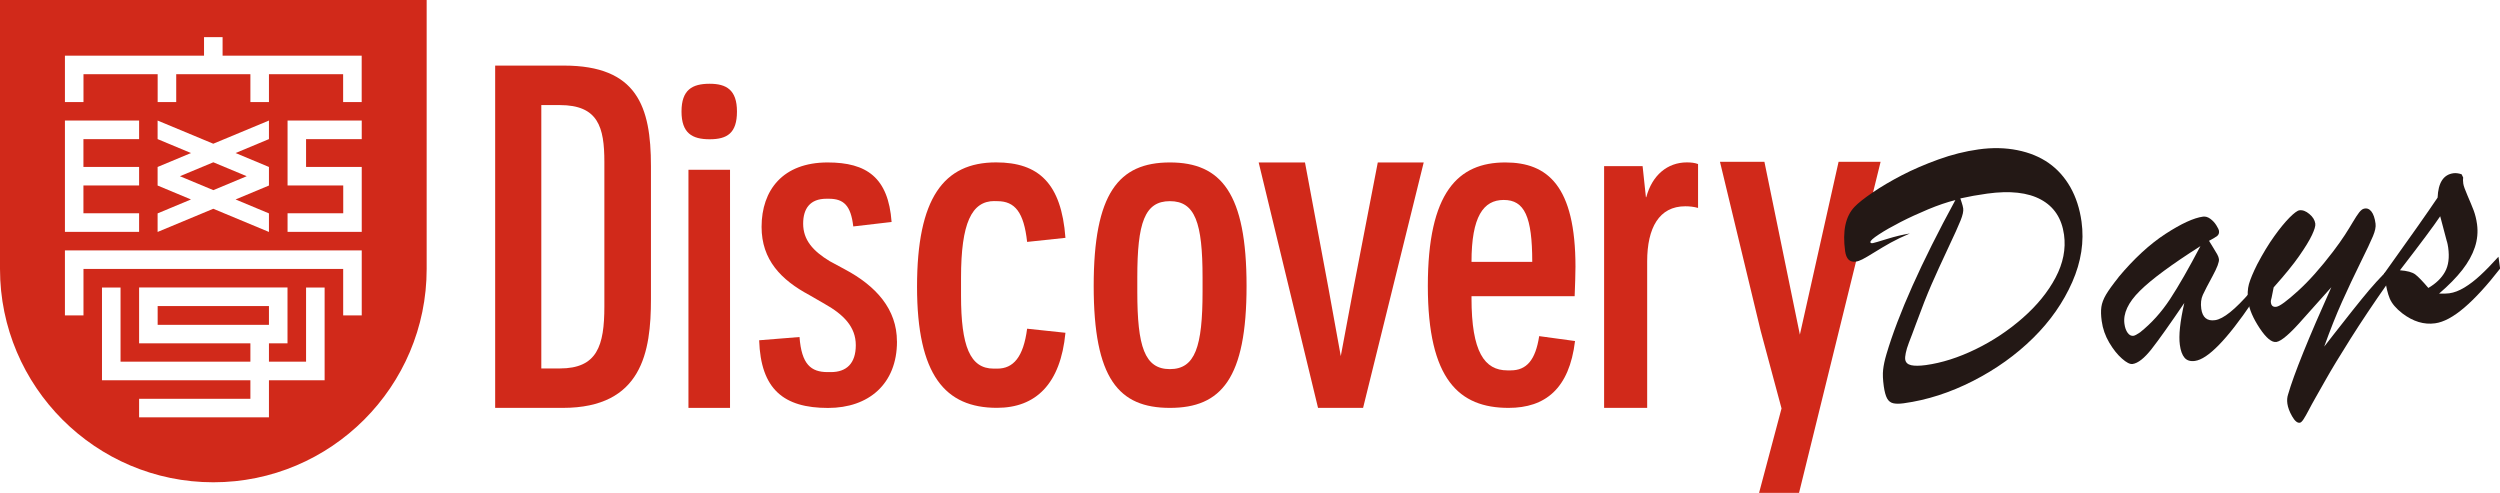
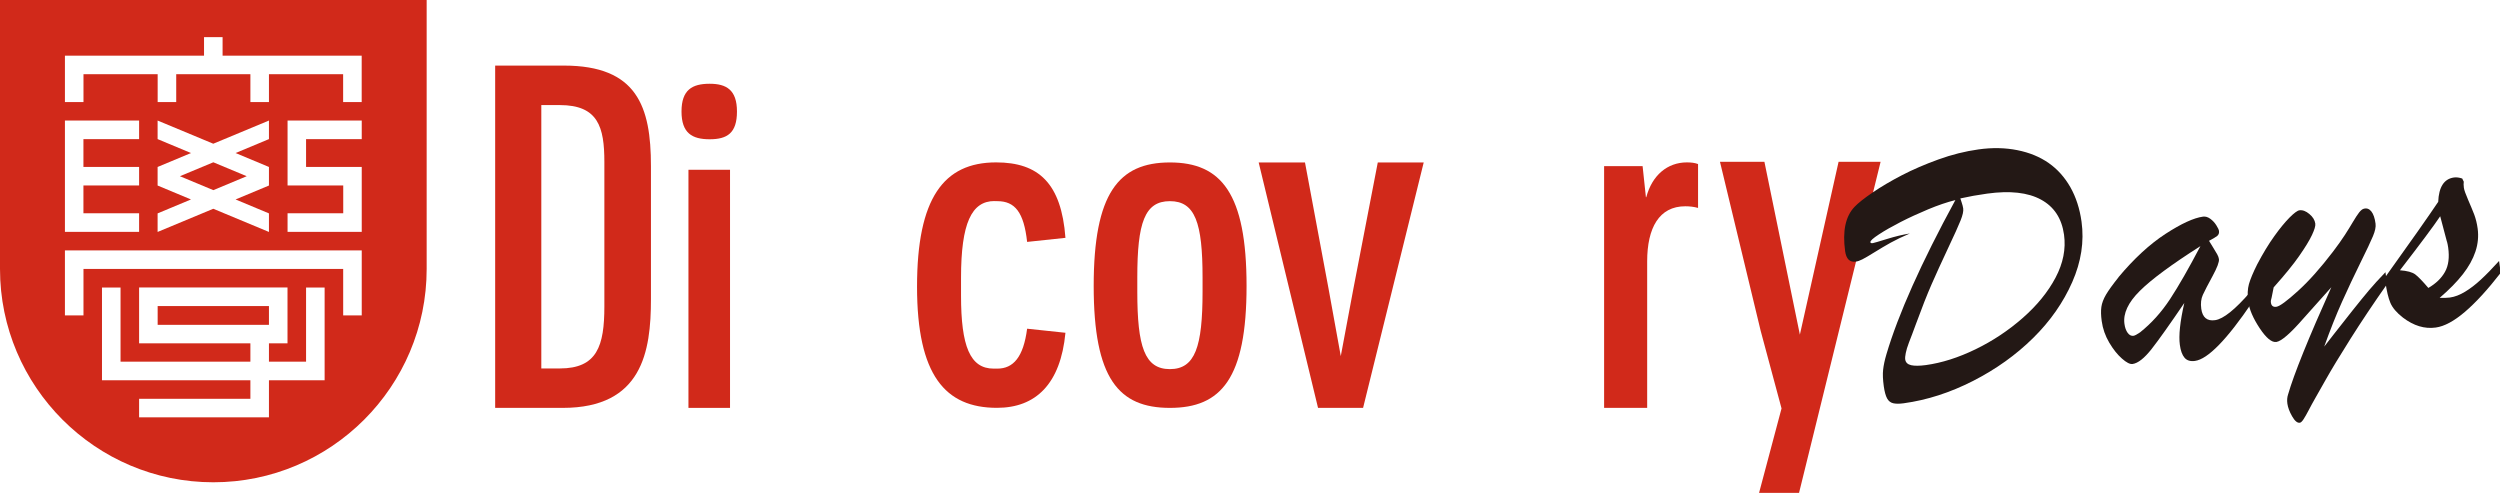
<svg xmlns="http://www.w3.org/2000/svg" id="_レイヤー_2" data-name="レイヤー 2" viewBox="0 0 453.99 89.5">
  <defs>
    <style>
      .cls-1 {
        fill: #d1291a;
      }

      .cls-2 {
        fill: #231815;
      }
    </style>
  </defs>
  <g id="_レイヤー_1-2" data-name="レイヤー 1">
    <g>
      <g>
        <path class="cls-1" d="M298.96,35.81h-.07l-.6-5.64h-6.99v43.9h7.82v-26.61c0-6.09,2.18-10,6.91-10,.75,0,1.58.08,2.33.3v-7.97c-.6-.23-1.28-.3-2.03-.3-3.53,0-6.31,2.33-7.37,6.31Z" />
-         <path class="cls-1" d="M285.95,53.78c.07-1.92.15-3.92.15-5.33,0-14.66-5.04-18.95-12.74-18.95-8.59,0-14.07,5.41-14.07,22.43s5.7,22.14,14.66,22.14c6.66,0,11.03-3.48,12.07-12.14l-6.51-.89c-.67,4.37-2.3,6.22-5.18,6.22h-.59c-4.15,0-6.52-3.33-6.52-13.1v-.37h18.73ZM273.07,36.31c3.78,0,5.18,3.03,5.18,11.25h-11.03c0-8.22,2.15-11.25,5.85-11.25Z" />
        <polygon class="cls-1" points="323.52 74.17 319.44 89.5 326.7 89.5 341.51 29.38 333.88 29.38 326.85 60.77 320.41 29.38 312.34 29.38 319.74 60.11 323.52 74.17" />
        <g>
          <path class="cls-1" d="M128.87,15.21c-3.18,0-5.11,1.11-5.11,5.04s1.93,5.04,5.11,5.04,4.96-1.11,4.96-5.04-1.92-5.04-4.96-5.04Z" />
          <rect class="cls-1" x="125.02" y="30.83" width="7.55" height="43.24" />
        </g>
        <polygon class="cls-1" points="245.77 52.43 243.48 64.67 241.26 52.43 236.98 29.5 228.57 29.5 239.35 74.07 247.53 74.07 258.54 29.5 250.2 29.5 245.77 52.43" />
-         <path class="cls-1" d="M162.88,62c0-5.85-3.78-10.07-9.48-13.1l-2.74-1.48c-3.04-1.85-4.81-3.85-4.81-6.81,0-2.74,1.26-4.52,4.22-4.52h.44c2.67,0,4,1.18,4.44,5.03l6.96-.81c-.59-8.07-4.52-10.81-11.62-10.81-8.14,0-11.99,5.04-11.99,11.7,0,6,3.55,9.63,8.66,12.37l2.82,1.63c3.41,1.92,5.63,4.15,5.63,7.48s-1.7,4.89-4.52,4.89h-.59c-3.04,0-4.74-1.41-5.11-6.37l-7.33.59c.29,8.89,4.44,12.29,12.51,12.29,7.4,0,12.52-4.37,12.52-12.07Z" />
        <path class="cls-1" d="M212.45,29.5c-9.33,0-13.84,5.63-13.84,22.43s4.52,22.14,13.84,22.14,13.92-5.33,13.92-22.14-4.59-22.43-13.92-22.43ZM218.38,52.97c0,9.99-1.34,14.06-5.93,14.06s-5.92-4.07-5.92-14.06v-2.59c0-9.92,1.33-13.85,5.92-13.85s5.93,3.93,5.93,13.85v2.59Z" />
        <path class="cls-1" d="M180.6,36.53h.51c3.19,0,4.82,2,5.41,7.4l6.96-.74c-.74-9.93-4.89-13.7-12.59-13.7-9.55,0-14.36,6.52-14.36,22.58s5.11,21.99,14.51,21.99c7.03,0,11.55-4.3,12.44-13.63l-6.96-.74c-.67,5.18-2.52,7.25-5.41,7.25h-.67c-4.29,0-5.92-4.08-5.92-13.26v-3.25c0-9.93,1.93-13.92,6.07-13.92Z" />
        <path class="cls-1" d="M89.92,11.91h12.47c13.31,0,15.82,7.44,15.82,18.24v24.19c0,9.49-1.58,19.73-16.01,19.73h-12.28V11.91ZM98.3,66.91h3.35c6.79,0,8.1-4.09,8.1-11.26v-26.24c0-6.33-1.12-10.33-8.1-10.33h-3.35v47.83Z" />
      </g>
      <g>
        <path class="cls-2" d="M339.65,43.98c.02.15.17.21.45.17.19-.03,1.05-.28,2.56-.75,1.52-.47,2.9-.8,4.16-1-1.36.58-2.52,1.14-3.48,1.67-.96.54-1.95,1.12-2.96,1.75-1.01.63-1.75,1.06-2.19,1.28-.45.23-.84.36-1.19.41-1.09.15-1.73-.48-1.93-1.89-.5-3.64.06-6.32,1.7-8.05.67-.7,1.77-1.58,3.32-2.63,1.54-1.05,3.31-2.09,5.29-3.12,1.98-1.03,4.19-1.98,6.62-2.86,2.43-.88,4.86-1.49,7.3-1.83,2.5-.35,4.85-.3,7.05.14,2.2.44,4.09,1.22,5.69,2.34s2.9,2.58,3.93,4.38c1.02,1.8,1.7,3.89,2.03,6.26.5,3.62-.06,7.27-1.68,10.96s-3.98,7.08-7.1,10.16c-3.12,3.08-6.76,5.68-10.91,7.8-4.16,2.12-8.35,3.48-12.59,4.06-.79.11-1.43.11-1.91,0-.48-.11-.86-.4-1.12-.88s-.46-1.21-.6-2.19c-.17-1.22-.21-2.23-.12-3.03.09-.8.28-1.73.6-2.8,2.14-7.25,6.31-16.58,12.52-28-1.52.38-3.16.94-4.94,1.68-1.77.74-3.45,1.51-5.01,2.31-1.57.81-2.88,1.55-3.94,2.25-1.06.69-1.57,1.16-1.54,1.39ZM355.99,36.03s.08.28.23.7c.15.43.24.8.29,1.12.07.49-.09,1.22-.47,2.17-.38.96-1.15,2.67-2.32,5.14-1.16,2.47-2.15,4.64-2.96,6.49-.81,1.86-1.75,4.23-2.81,7.13-.33.92-.56,1.54-.69,1.86-.13.32-.34.85-.61,1.59-.28.74-.47,1.36-.57,1.88-.1.52-.14.9-.1,1.16.08.56.44.9,1.08,1.05.64.14,1.53.13,2.66-.02,2.91-.4,5.92-1.36,9.03-2.87,3.11-1.51,5.96-3.4,8.56-5.68,2.6-2.28,4.59-4.72,5.97-7.33,1.38-2.61,1.9-5.21,1.54-7.8-.41-2.95-1.8-5.08-4.18-6.37-2.38-1.3-5.64-1.66-9.77-1.09-1.73.24-3.35.53-4.85.87Z" />
        <path class="cls-2" d="M384.69,50.36c2.84-3.4,5.7-6.03,8.56-7.89,2.86-1.86,5.13-2.9,6.8-3.13.45-.06.89.07,1.33.39.44.32.8.71,1.09,1.17.29.46.46.81.49,1.04.05.39-.06.69-.33.91-.28.22-.77.51-1.48.88.2.32.45.73.76,1.24.31.5.55.91.73,1.22.17.31.28.6.31.86.07.51-.32,1.54-1.16,3.09-.84,1.55-1.43,2.68-1.76,3.4-.33.72-.42,1.56-.29,2.53.22,1.58,1.06,2.28,2.51,2.07,1.5-.21,3.65-1.93,6.45-5.18l.27,1.96c-4.58,6.76-8.04,10.3-10.37,10.62-.83.12-1.47-.08-1.89-.57-.43-.5-.72-1.28-.86-2.35-.23-1.69.04-4.23.81-7.6-2.65,3.9-4.63,6.69-5.94,8.36-1.32,1.68-2.47,2.58-3.45,2.72-.47.07-1.12-.26-1.93-.98-.82-.72-1.59-1.68-2.31-2.9-.72-1.22-1.18-2.52-1.37-3.92-.14-1.01-.16-1.86-.06-2.56.1-.7.38-1.44.84-2.23.46-.78,1.22-1.84,2.28-3.16ZM399.58,44.7c-5.21,3.32-8.88,6.02-11,8.13-2.12,2.1-3.05,4.1-2.79,5.98.09.69.29,1.23.59,1.64.3.41.65.58,1.05.53.24-.03.63-.24,1.19-.62,2.06-1.64,3.88-3.65,5.45-6.04,1.57-2.39,3.4-5.59,5.51-9.61Z" />
        <path class="cls-2" d="M423.38,52.14l-5.04,5.64c-2.39,2.75-4.05,4.19-4.97,4.32-.83.12-1.84-.72-3.03-2.51-1.18-1.79-1.88-3.4-2.07-4.83-.17-1.22-.12-2.28.13-3.18.26-.9.75-2.08,1.49-3.56,1.05-2,2.09-3.71,3.12-5.14,1.02-1.43,1.95-2.55,2.77-3.38.82-.82,1.42-1.26,1.78-1.31.58-.08,1.18.14,1.81.67.63.52.99,1.11,1.08,1.75.06.41-.15,1.1-.61,2.08-.46.98-1.24,2.25-2.32,3.8-1.08,1.56-2.63,3.45-4.63,5.69l-.37,1.85c-.12.37-.17.68-.13.93.08.58.41.83.99.75.6-.08,1.9-1.04,3.91-2.86,2.01-1.82,4.12-4.2,6.36-7.13.87-1.14,1.58-2.15,2.14-3.01.56-.86,1.06-1.67,1.5-2.42.44-.75.82-1.32,1.12-1.71.31-.39.6-.62.87-.68.53-.14.97.03,1.35.5.37.47.63,1.21.76,2.22.08.58-.08,1.34-.47,2.27-.39.94-1.15,2.55-2.28,4.83s-2.23,4.64-3.33,7.07c-1.09,2.43-2.17,5.15-3.24,8.15.06-.07.62-.81,1.71-2.2,1.08-1.39,2.23-2.85,3.44-4.37,1.21-1.52,2.21-2.74,2.99-3.67s1.78-2.02,2.98-3.27l.3,2.15c-2.46,3.5-4.67,6.81-6.63,9.91-1.96,3.11-3.46,5.58-4.5,7.43-1.04,1.85-1.65,2.92-1.83,3.23-.47.83-.9,1.6-1.27,2.32-.37.72-.69,1.27-.95,1.67-.26.4-.49.61-.68.63-.45.06-.91-.33-1.39-1.17-.48-.84-.76-1.6-.86-2.29-.09-.62-.04-1.18.13-1.69,1.06-3.68,3.69-10.18,7.87-19.5Z" />
-         <path class="cls-2" d="M433.06,50.45l-.11-.77c4.72-6.58,7.95-11.18,9.71-13.8.11-2.7,1.06-4.17,2.86-4.42.45-.06.95,0,1.5.19l.28.58c-.05.27-.04.64.02,1.11.06.41.32,1.14.78,2.2.46,1.06.83,1.95,1.11,2.68.27.73.48,1.56.61,2.5.19,1.41.06,2.81-.4,4.19-.46,1.38-1.22,2.75-2.28,4.11-1.06,1.36-2.46,2.79-4.22,4.3.79.02,1.41,0,1.86-.06.88-.12,1.79-.47,2.75-1.05.96-.58,1.91-1.31,2.87-2.2.96-.88,2.06-2.01,3.31-3.39l.3,2.15c-2.37,3.05-4.54,5.42-6.51,7.1-1.97,1.68-3.74,2.63-5.3,2.84-2.01.28-3.99-.32-5.94-1.8-1.15-.89-1.91-1.79-2.29-2.69-.38-.91-.67-2.16-.9-3.77ZM444.35,43.88l-1.22-4.61c-1.12,1.68-3.56,4.95-7.31,9.81,1.32.1,2.25.35,2.79.76.54.41,1.32,1.22,2.37,2.45,1.37-.8,2.38-1.77,3.02-2.92.64-1.15.83-2.62.58-4.42-.03-.21-.06-.41-.1-.58-.03-.17-.07-.34-.12-.51Z" />
+         <path class="cls-2" d="M433.06,50.45c4.72-6.58,7.95-11.18,9.71-13.8.11-2.7,1.06-4.17,2.86-4.42.45-.06.95,0,1.5.19l.28.58c-.05.27-.04.64.02,1.11.06.41.32,1.14.78,2.2.46,1.06.83,1.95,1.11,2.68.27.73.48,1.56.61,2.5.19,1.41.06,2.81-.4,4.19-.46,1.38-1.22,2.75-2.28,4.11-1.06,1.36-2.46,2.79-4.22,4.3.79.02,1.41,0,1.86-.06.88-.12,1.79-.47,2.75-1.05.96-.58,1.91-1.31,2.87-2.2.96-.88,2.06-2.01,3.31-3.39l.3,2.15c-2.37,3.05-4.54,5.42-6.51,7.1-1.97,1.68-3.74,2.63-5.3,2.84-2.01.28-3.99-.32-5.94-1.8-1.15-.89-1.91-1.79-2.29-2.69-.38-.91-.67-2.16-.9-3.77ZM444.35,43.88l-1.22-4.61c-1.12,1.68-3.56,4.95-7.31,9.81,1.32.1,2.25.35,2.79.76.54.41,1.32,1.22,2.37,2.45,1.37-.8,2.38-1.77,3.02-2.92.64-1.15.83-2.62.58-4.42-.03-.21-.06-.41-.1-.58-.03-.17-.07-.34-.12-.51Z" />
      </g>
      <g>
        <rect class="cls-1" x="28.63" y="55.58" width="20.21" height="3.41" />
        <path class="cls-1" d="M38.74,87.58c21.36,0,38.74-17.38,38.74-38.74V0H0v48.84c0,21.36,17.38,38.74,38.74,38.74ZM58.95,69.05h-10.11v6.74h-23.58v-3.37h20.21v-3.37h-26.95v-16.84h3.37v13.47h23.58v-3.33h-20.21v-10.15h26.95v10.15h-3.37v3.33h6.74v-13.47h3.37v16.84ZM65.69,25.26h-10.11v5.05h10.11v11.79h-13.47v-3.37h10.11v-5.05h-10.11v-11.79h13.47v3.37ZM11.79,10.11h25.26v-3.37h3.37v3.37h25.26v8.42h-3.37v-5.05h-13.47v5.05h-3.37v-5.05h-13.47v5.05h-3.37v-5.05h-13.47v5.05h-3.37v-8.42ZM48.84,30.32v3.37l-6.06,2.53,6.06,2.53v3.37l-10.11-4.21-10.11,4.21v-3.37l6.06-2.53-6.06-2.53v-3.37l6.06-2.53-6.06-2.53v-3.37l10.11,4.21,10.11-4.21v3.37l-6.06,2.53,6.06,2.53ZM11.79,21.89h13.47v3.37h-10.11v5.05h10.11v3.37h-10.11v5.05h10.11v3.37h-13.47v-20.21ZM11.79,45.47h53.9v11.81h-3.37v-8.44H15.16v8.44h-3.37v-11.81Z" />
        <polygon class="cls-1" points="32.67 32 38.74 34.53 44.8 32 38.74 29.47 32.67 32" />
      </g>
    </g>
  </g>
</svg>